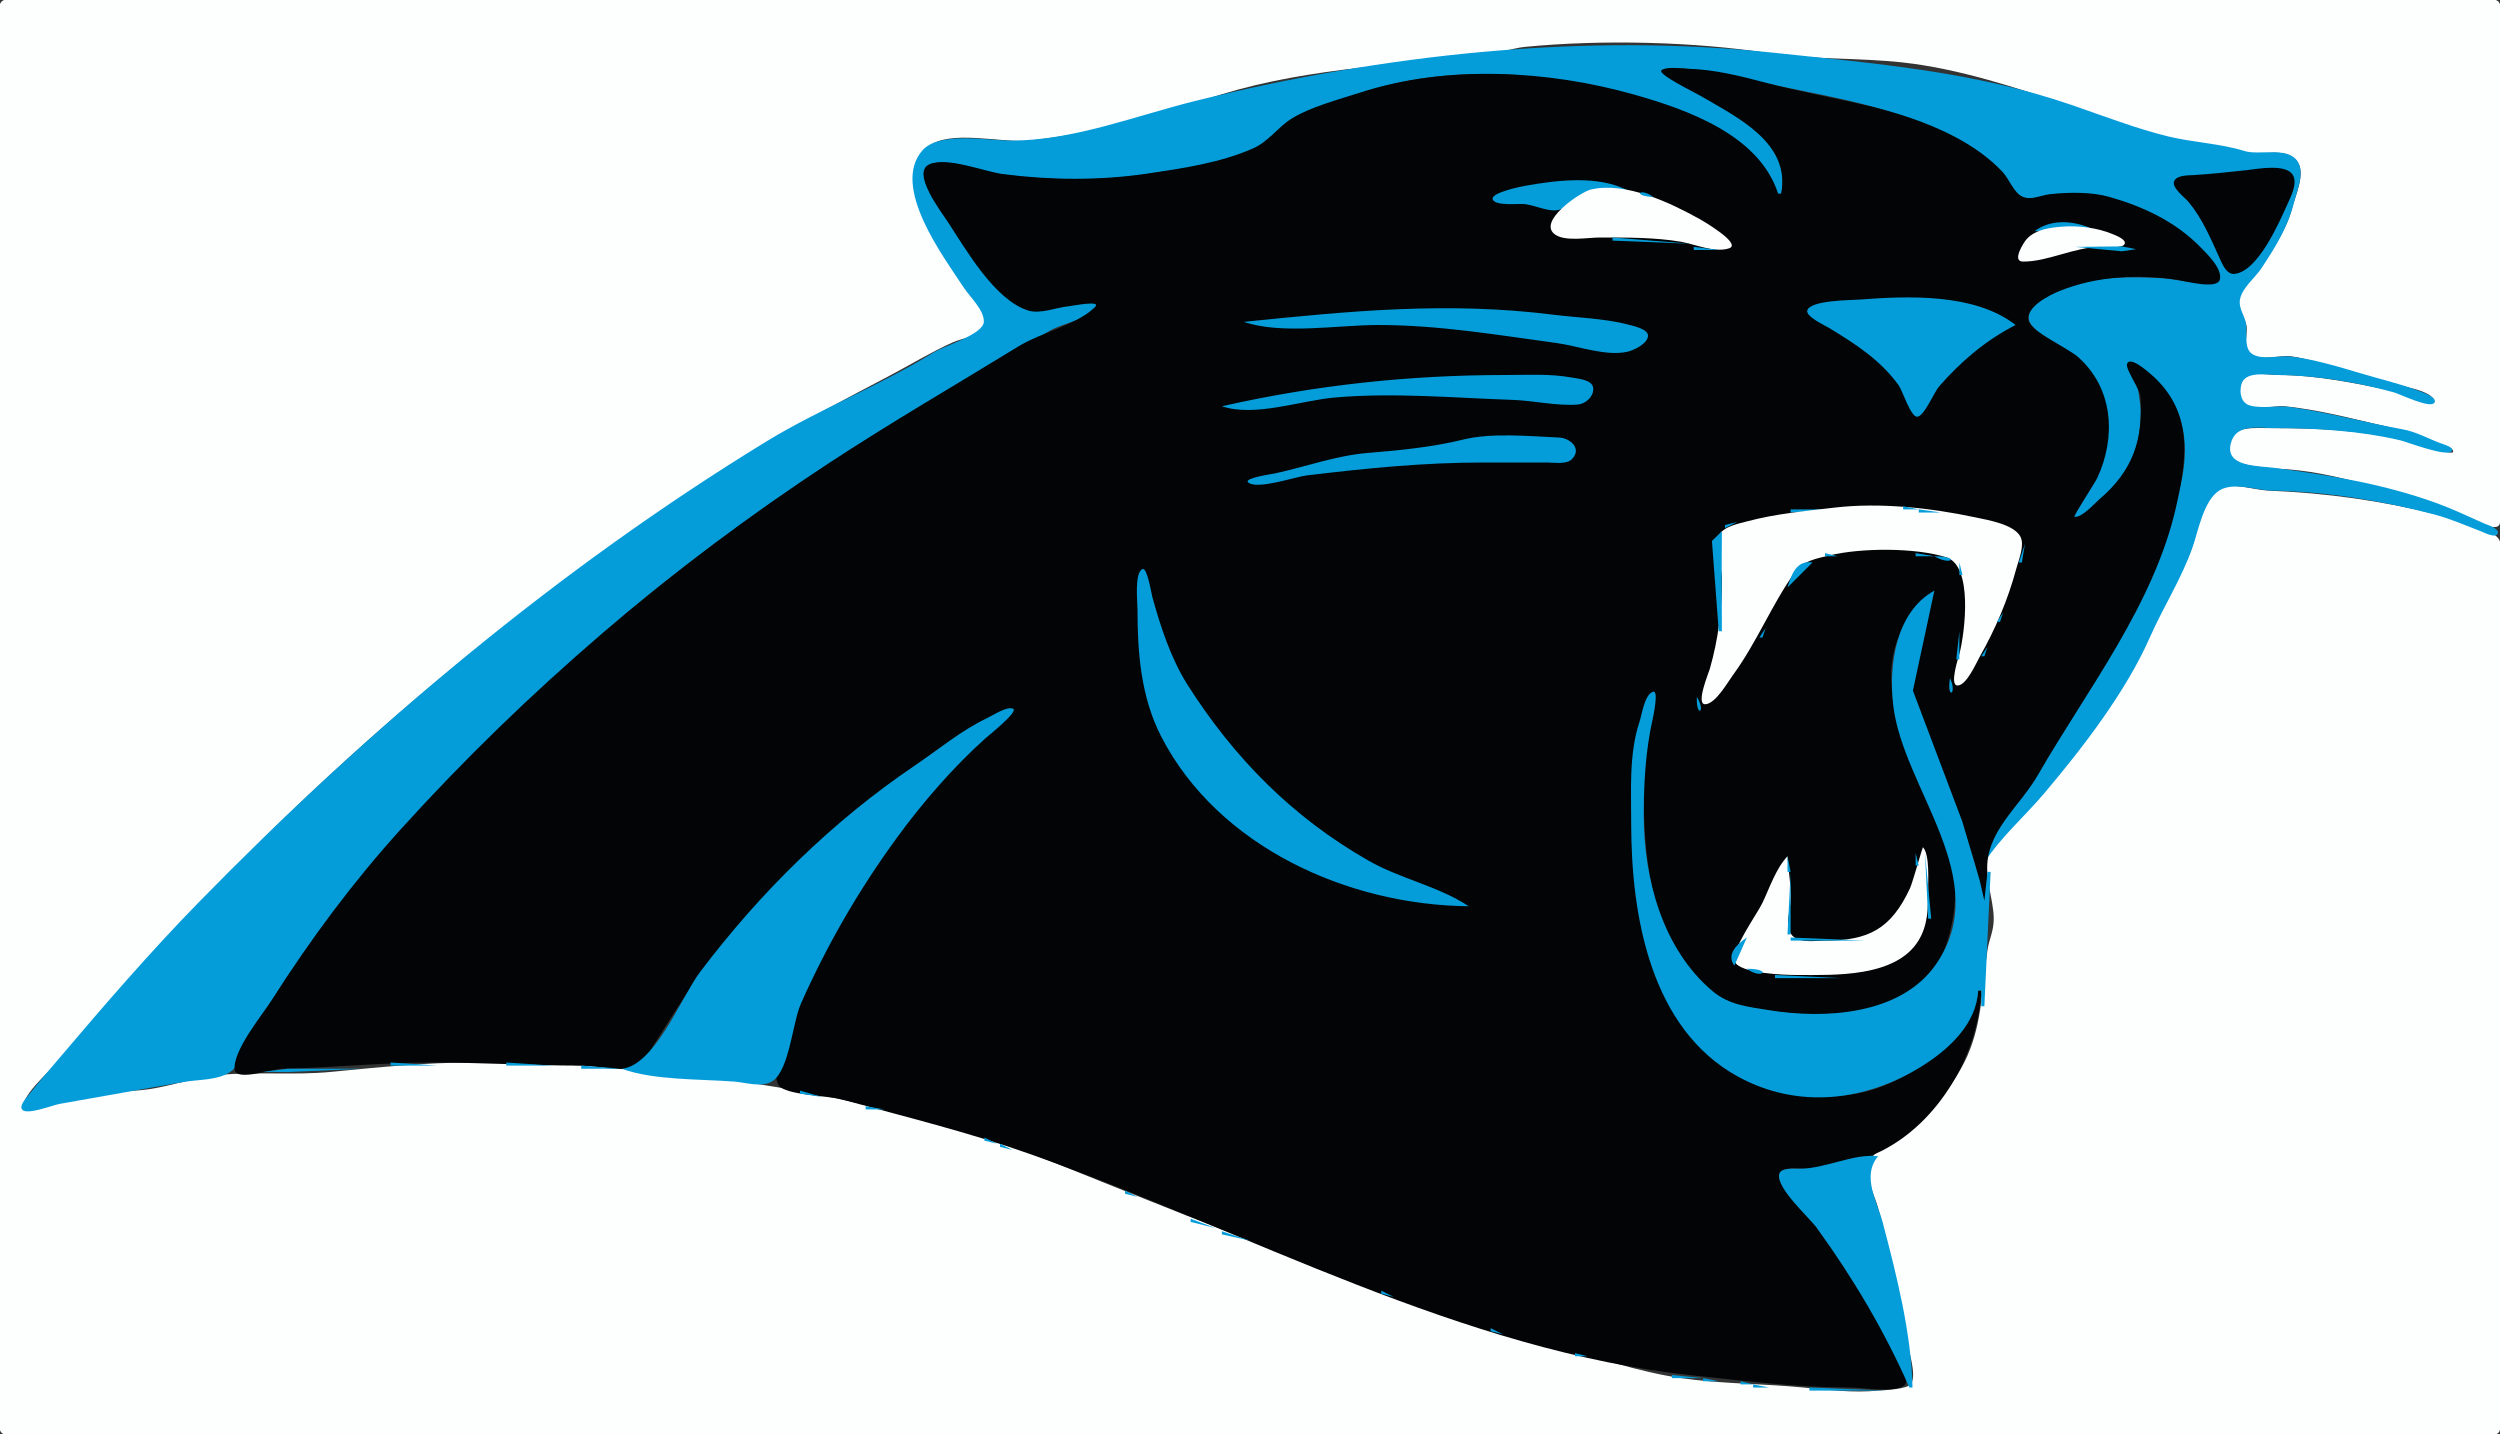
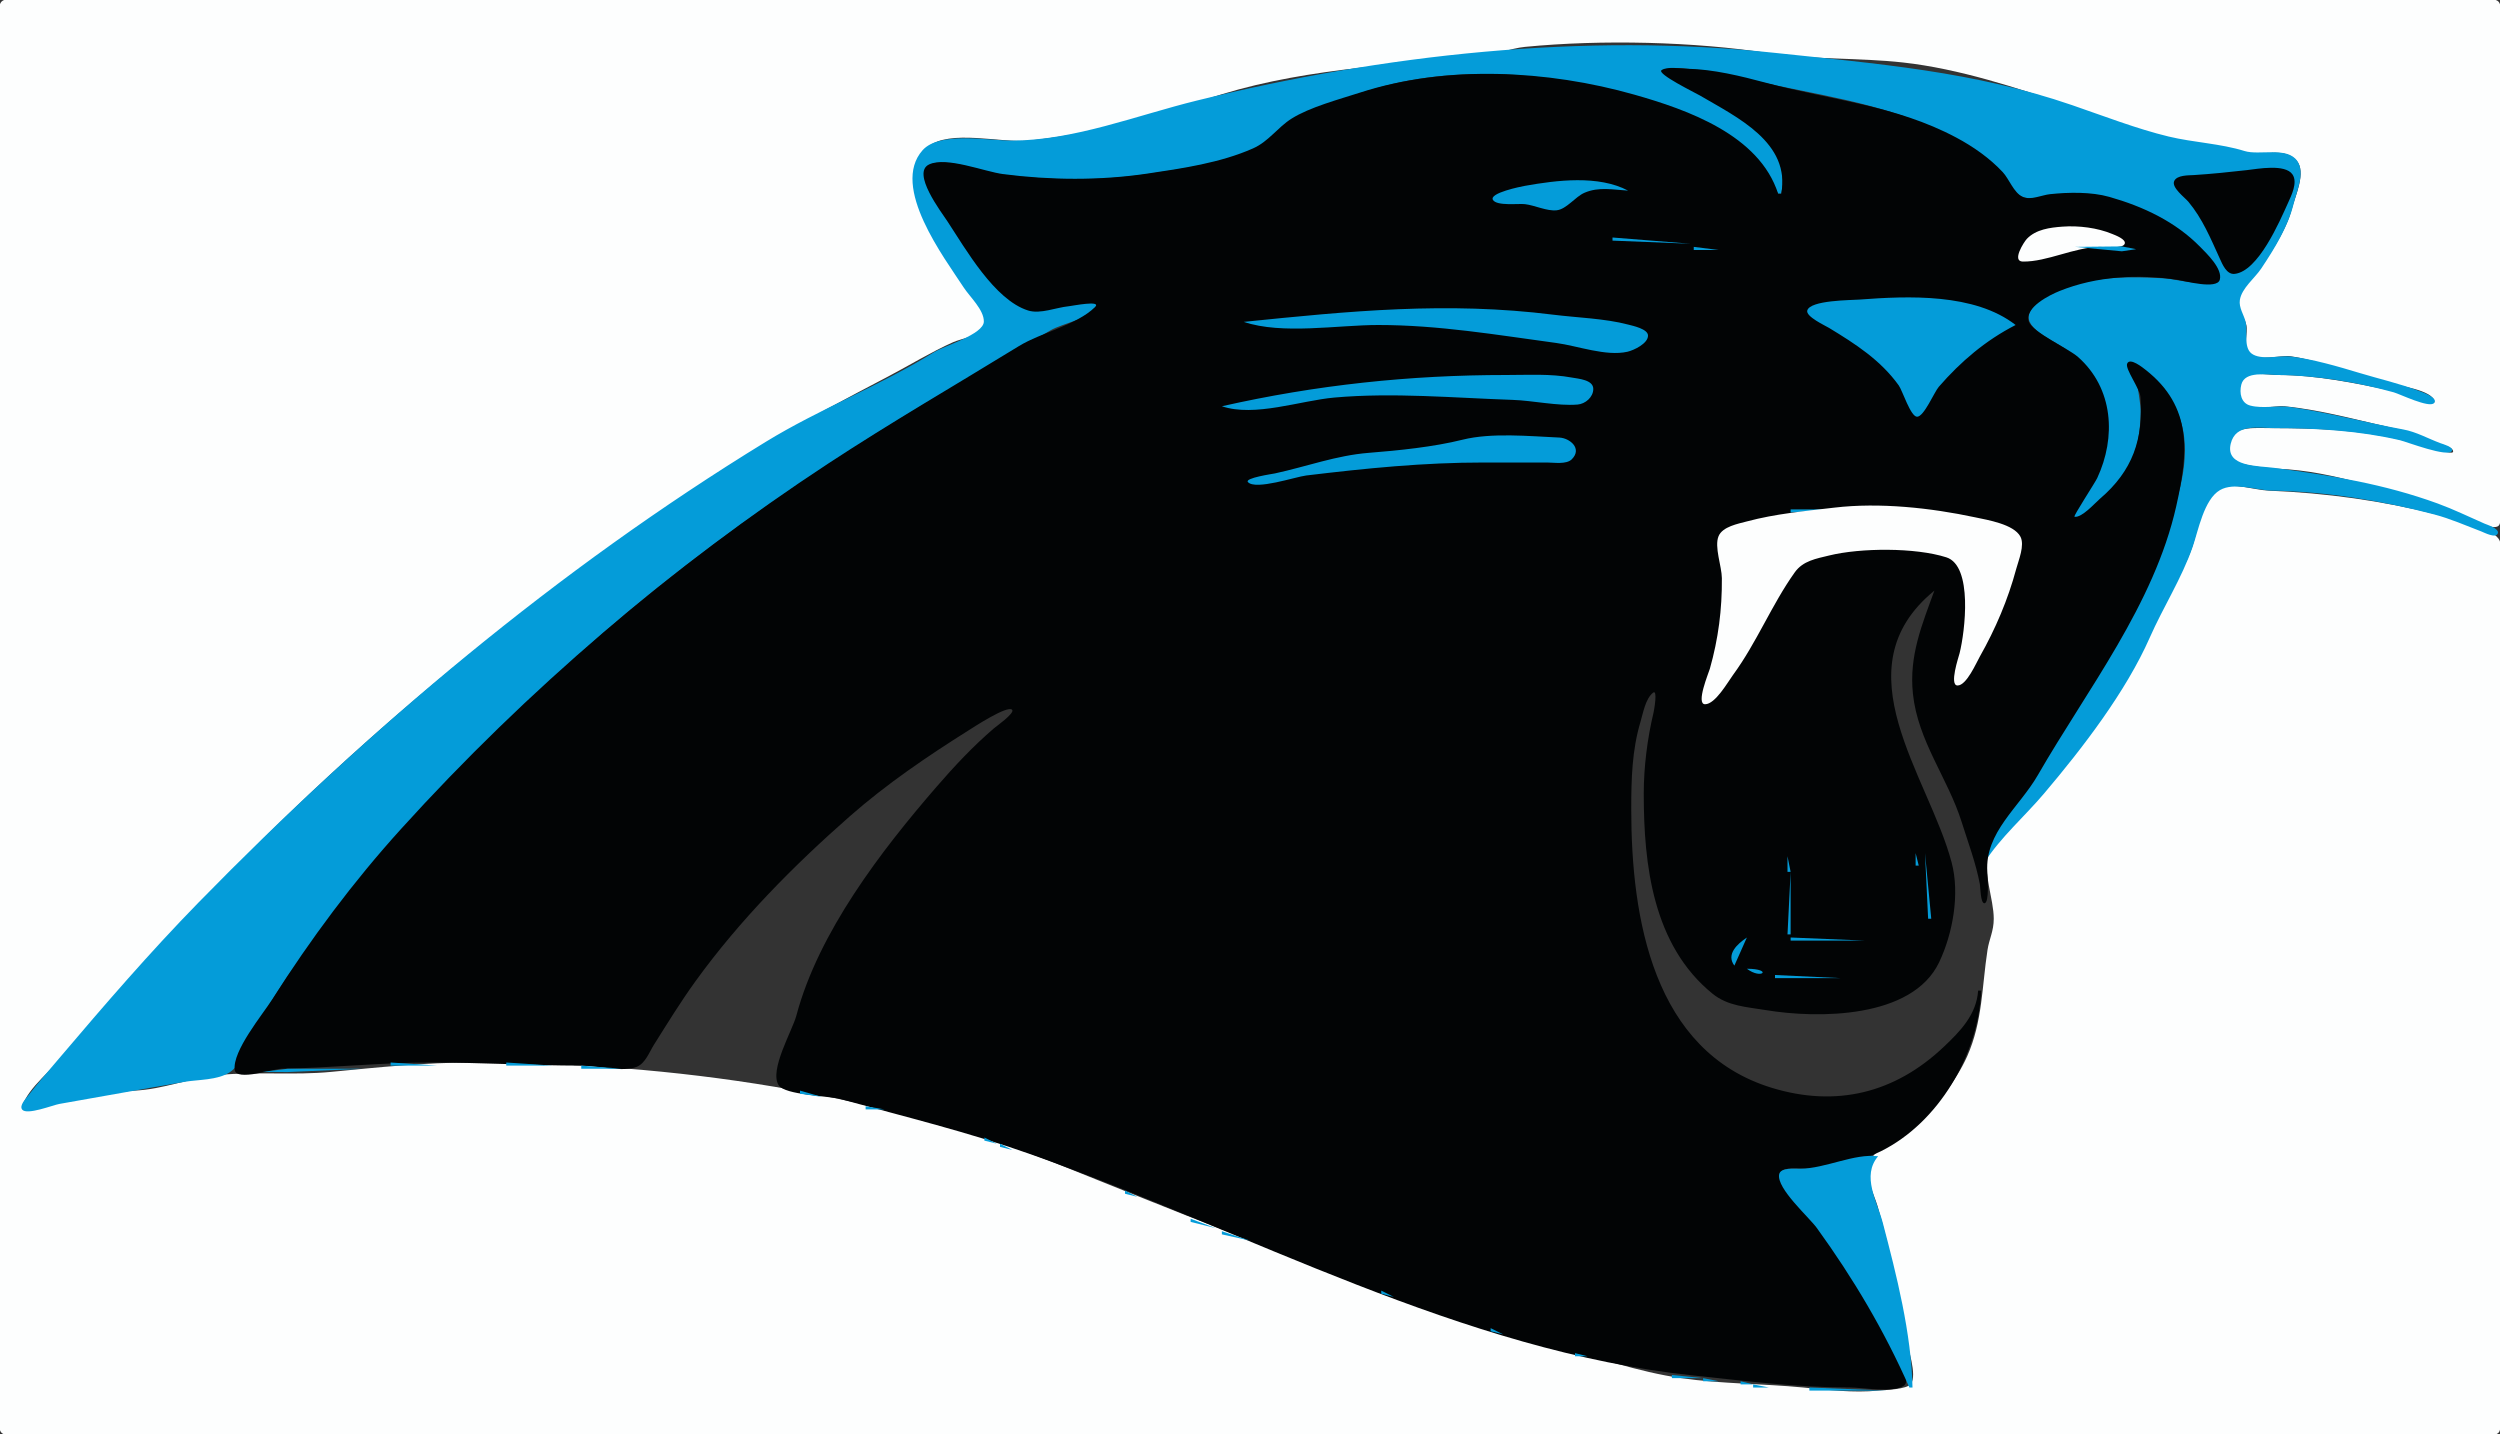
<svg xmlns="http://www.w3.org/2000/svg" width="800" height="459">
  <rect width="100%" height="100%" fill="#333333" stroke="none" />
  <path style="fill:#fdfefe; stroke:none;" d="M0.5 0.5C-1.446 2.446 0 11.306 0 14L0 55L0 219L0 398L0 443C0 446.015 -1.65 456.35 0.5 458.5C2.137 460.137 8.789 459 11 459L40 459L157 459L626 459L756 459L788 459C790.373 459 797.76 460.24 799.5 458.5C800.704 457.296 800 453.549 800 452L800 435L800 364L800 223L800 186C800 182.816 801.452 174.936 799.5 172.333C796.653 168.537 784.49 165.789 780 164.667C762.175 160.21 744.313 157.763 726 157C721.306 156.804 714.816 154.358 710.167 156.167C705.259 158.075 703.144 169.711 701.833 174C699.283 182.346 693.714 189.354 690 197.167C687.833 201.725 686.918 206.702 683.667 210.833C672.456 225.08 664.426 241.72 652 255.667C647.691 260.504 637.958 266.86 636.167 273C634.424 278.973 638 287.677 638 294C638 297.992 636.553 300.406 636 304C634.209 315.638 634.442 326.881 629.5 338C625.963 345.958 618.781 355.299 612 360.667C608.487 363.447 599.637 367.657 598.167 372C596.599 376.632 599.609 381.876 600.833 386C604.835 399.479 607.098 413.933 609.833 428C610.465 431.249 613.562 439.969 611.5 442.833C610.206 444.631 603.227 444.783 601 445C593.021 445.776 584.842 444.762 577 444C564.006 442.737 550.923 442.873 538 441C524.404 439.03 510.336 434.223 497 430.333C443.808 414.819 392.459 394.226 341 373.5C281.498 349.534 215.4 340 151 340C135.921 340 120.92 341.549 106 343C94.067 344.16 81.932 342.84 70 344C60.833 344.891 52.261 348.614 43 349C33.641 349.39 24.925 351.559 16 353.667C14.522 354.016 6.31 356.946 7.167 354C8.892 348.069 17.282 341.764 21.167 337C31.92 323.812 43.61 311.617 55 299C86.572 264.027 122.07 231.569 159 202.333C173.966 190.485 190.973 180.574 205.667 168.667C229.373 149.457 257.331 134.578 284.167 120.5C290.91 116.962 298.091 112.571 305 109.5C307.582 108.353 313.947 107.309 315.5 104.833C317.747 101.252 310.593 94.667 309 92C302.817 81.647 283.531 58.572 297 47C303.677 41.263 320.531 45.823 329 45C347.281 43.223 368.072 37.948 385.833 31.833C413.784 22.211 444.674 20.851 474 18C478.748 17.538 483.277 15.459 488 15C512.704 12.598 542.061 13.317 566 17C580.041 19.16 594.852 18.428 609 20C626.805 21.978 645.384 28.056 662.167 33.833C671.86 37.17 682.227 40.816 692 43.667C700.6 46.175 709.86 46.382 718.167 48.833C723.427 50.386 730.51 46.664 734.833 51.333C738.234 55.006 734.362 62.941 733.333 67C731.629 73.724 726.391 81.388 722.333 87C720.464 89.585 717.001 91.839 716.167 95C715.305 98.267 718.096 101.051 718.833 104C719.416 106.331 717.729 111.729 719.5 113.5C721.723 115.723 729.998 113.565 733 114C743.395 115.507 753.798 120.511 764 122.667C766.567 123.209 779 124.781 779 128.667C779 129.816 767.263 125.43 766 125.167C754.025 122.672 741.307 120 729 120C726.144 120 717.637 118.465 717 122C716.734 123.473 716.37 128.37 717.5 129.5C719.631 131.631 728.091 129.717 731 130C743.789 131.243 756.678 135.1 769 137.667C773.282 138.559 776.817 140.831 781 142.167C781.9 142.454 785 143.066 785 144.5C785 145.428 781.404 144.245 781 144.167C776.595 143.31 772.402 141.706 768 140.667C754.668 137.519 740.757 137 727 137C719.763 137 711.663 135.809 713 146C713.357 148.72 726.094 149.879 729 150C747.394 150.766 763.576 157.477 781 161.833C783.947 162.57 798.279 171.365 799.833 167.833C801.018 165.14 800 159.942 800 157L800 131L800 39L800 10C800 7.951 801.032 2.032 799.5 0.5C797.968 -1.032 792.048 0 790 0L764 0L657 0L233 0L59 0L15 0C12.146 0 2.548 -1.548 0.5 0.5z" />
  <path style="fill:#049cd9; stroke:none;" d="M569 62L570 62C573.236 46.201 557.728 37.757 546 31.104C544.609 30.315 531.576 24.096 532.643 22.7C533.943 20.999 540.205 22.038 542 22.258C551.155 23.377 559.993 25.593 569 27.468C588.551 31.539 608.263 34.681 625.999 44.614C631.108 47.475 635.838 50.881 639.878 55.144C642.145 57.535 644.155 61.834 647.372 63.035C650.564 64.226 654.735 62.408 658 62.144C664.36 61.629 670.798 61.89 676.864 63.956C686.748 67.324 695.864 71.65 703.294 79.214C705.425 81.384 709.495 85.101 709.272 88.491C708.993 92.728 695.684 89.215 693 89.078C681.804 88.508 670.531 88.235 660.001 92.392C656.154 93.911 650.996 96.102 649.395 100.312C647.487 105.33 657.929 109.225 660.999 111.769C674.336 122.813 678.203 137.24 670.657 152.917C669.988 154.307 662.124 165.386 664.02 165.534C666.978 165.766 670.984 161.314 672.957 159.543C682.011 151.413 685.066 142.853 684.997 131C684.988 129.293 683.114 116.779 682.216 116.959C685.236 116.354 689.724 121.888 691.456 123.765C700.538 133.602 700.412 145.558 697.126 158C689.121 188.31 671.814 214.566 655.791 241C649.358 251.613 636.37 263.445 635 276C640.327 267.777 647.761 261.411 654.139 253.88C666.371 239.436 680.3 221.357 687.94 204C692.235 194.242 698.129 185.127 701.653 175C703.452 169.829 705.236 159.822 710.398 156.829C714.926 154.204 722.121 156.909 727 156.995C744.279 157.302 762.248 160.181 779 164.634C784.153 166.004 789.034 168.161 794.005 170.056C794.916 170.403 798.701 172.423 799.306 170.676C799.842 169.126 795.874 167.921 794.995 167.537C789.929 165.325 785.193 162.989 780 161.097C762.865 154.857 745.935 152.149 728 149.741C722.653 149.023 712.041 149.498 713.829 142.005C715.404 135.403 722.687 137 728 137C741.35 137 754.971 137.844 768 140.875C770.064 141.355 783.524 146.563 784.634 144.25C785.213 143.045 781.589 142.057 780.995 141.838C776.972 140.355 773.244 138.191 768.995 137.417C757.014 135.234 745.126 132.023 733 130.264C728.821 129.658 724.154 130.847 720.083 129.782C717.132 129.01 716.54 125.777 717.218 123.083C718.353 118.569 725.487 119.976 729 120C740.997 120.083 754.455 122.326 766 125.546C767.95 126.09 777.373 130.694 778.894 128.981C780.428 127.253 774.842 125.388 774.06 125.088C767.889 122.723 761.348 121.257 754.995 119.333C748.314 117.31 739.827 114.835 732.94 114.079C729.484 113.699 723.388 115.368 720.477 113.111C717.862 111.084 719.297 105.863 718.602 103C718.045 100.704 716.375 98.453 716.755 96C717.34 92.213 721.532 89.025 723.588 85.94C727.88 79.501 732.177 72.546 734.018 65C734.955 61.163 737.704 55.257 735.111 51.495C731.89 46.823 722.986 49.804 718.259 48.329C710.579 45.932 701.978 45.611 694 43.699C683.992 41.301 672.959 37.045 663.134 33.662C631.732 22.85 600.748 20.411 568.018 16.921C506.564 10.369 442.837 17.451 382.981 32.181C363.739 36.916 343.88 44.862 324 45C316.452 45.052 300.672 41.936 295.218 48.083C284.858 59.757 302.22 82.528 308.389 92C310.318 94.962 314.906 99.156 314.829 102.917C314.745 106.998 302.177 110.676 299 112.648C281.684 123.397 262.336 130.791 245 141.412C178.34 182.252 118.237 232.831 63.588 288.741C47.999 304.689 33.425 321.588 18.995 338.588C15.622 342.562 12.211 346.46 9.019 350.588C8.32 351.491 6.103 353.744 7.088 355.056C8.529 356.974 16.962 353.611 18.995 353.259C32.326 350.956 45.642 348.467 59 346.194C63.441 345.439 69.626 345.705 73.528 343.116C77.238 340.654 77.95 335.669 79.986 332.06C84.557 323.958 89.632 315.487 95.213 308C118.881 276.247 144.781 248.709 173 221.005C207.632 187.005 249.936 157.301 291.019 132.157C305.882 123.061 321.164 114.616 336.134 105.722C339.998 103.427 349.711 101.805 351.894 97.727C353.004 95.652 341.455 97.931 340 98.055C336.876 98.322 333.09 100.14 330 99.389C326.332 98.497 323.312 94.632 320.759 92.074C314.028 85.331 308.325 77.962 303.19 69.94C301.225 66.871 292.548 55.806 297.222 52.907C301.87 50.025 314.748 55.036 320 55.741C335.577 57.832 352.449 57.982 368 55.588C379.215 53.862 391.591 52.212 401.981 47.514C406.943 45.271 409.652 40.59 414.134 37.866C419.848 34.393 428.744 32.151 435.06 29.935C462.796 20.205 495.291 22.902 523 30.588C540.75 35.512 560.79 43.937 569 62z" />
  <path style="fill:#020405; stroke:none;" d="M570 62L569 62C562.992 43.185 539.933 35.096 523 30.29C495.279 22.422 462.896 20.688 435.09 29.669C428.546 31.782 419.082 34.305 413.285 37.97C408.815 40.797 405.972 45.269 400.985 47.483C390.54 52.121 378.244 53.908 367 55.572C351.948 57.8 336.08 57.67 321 55.711C315.003 54.931 302.929 50.017 297.319 52.618C291.609 55.265 301.165 67.775 303.179 70.83C308.997 79.657 318.242 95.995 329.001 99.361C332.922 100.588 338.001 98.375 342 97.999C343.098 97.896 352.818 95.914 350.364 98.309C344.52 104.014 333.116 106.417 326.039 110.76C305.653 123.271 284.994 135.235 265 148.359C214.904 181.241 168.575 220.831 128.345 265.255C112.992 282.208 99.417 300.442 87.174 319.715C84.031 324.663 74.291 336.337 75.113 342.397C75.609 346.057 87.691 342.043 90.001 342.005C106.013 341.736 121.99 340 138 340C154.021 340 170.049 340.994 186 341C190.867 341.002 199.378 343.195 203.776 341.382C206.527 340.248 207.799 336.641 209.283 334.285C213.626 327.393 217.768 320.621 222.556 314C236.704 294.431 253.895 277.054 272.001 261.156C283.697 250.885 296.85 241.944 310 233.681C311.472 232.757 322.406 225.574 323.883 227.128C324.861 228.158 318.696 232.518 318.04 233.08C311.443 238.735 305.422 245.156 299.742 251.715C281.941 272.269 261.929 298.317 254.831 325.004C253.54 329.859 246.107 342.397 249.157 347.258C251.164 350.457 265.11 350.641 269 351.71C289.485 357.337 309.929 362.297 330 369.424C399.26 394.021 467.793 432.392 542 440.17C558.913 441.942 574.899 444 592 444C596.081 444 605.871 445.817 609.268 443.397C612.352 441.199 604.58 429.517 603.434 427C597.322 413.573 588.071 400.765 579.255 389C577.223 386.289 568.861 379.169 569.63 375.603C570.159 373.151 576.276 374.001 578 374C586.385 373.993 594.258 372.171 601.83 368.427C620.396 359.248 633.122 337.403 634 317L633 317C632.483 324.684 627.295 329.987 622 335C606.333 349.831 587.588 354.402 567 348.111C528.922 336.476 522 293.708 522 259C522 249.312 522.226 240.125 524.972 230.917C525.798 228.147 526.545 223.592 528.972 221.667C530.542 220.421 529.283 227.394 529.139 228C527.151 236.336 526 245.427 526 254C526 276.695 528.89 302.483 548.028 318C552.944 321.986 558.991 322.221 565 323.222C581.64 325.996 611.913 326.031 620.528 307.917C624.891 298.742 627.197 286.116 624.528 276C617.218 248.301 588.339 214.047 619 189C615.031 199.94 610.858 209.84 612.134 222C613.728 237.184 623.286 248.942 627.718 263C629.767 269.501 632.312 276.282 633.569 283C633.726 283.836 633.742 289.046 635 289.046C636.691 289.046 636.013 280.168 635.94 279C635.139 266.27 646.131 258.422 652.134 247.995C667.884 220.642 689.313 193.482 696.394 162C700.221 144.983 701.729 130.196 686.588 118.343C685.762 117.696 681.503 114.223 680.676 116.403C680.029 118.106 684.744 124.367 684.94 127C685.938 140.451 682.47 150.647 672 159.588C670.344 161.002 666.229 165.736 663.815 165.375C663.325 165.302 670.424 154.454 671.111 152.981C677.193 139.943 676.327 124.309 664.995 114.259C661.842 111.463 650.373 106.385 649.227 102.861C647.775 98.395 655.946 94.379 659 93.144C670.902 88.329 684.276 87.654 697 89.588C699.295 89.937 709.423 92.721 710.329 89.523C711.316 86.035 706.207 81.204 704.13 79.079C696.157 70.923 685.833 66.087 674.995 63.005C669.201 61.357 661.979 61.507 656 62.134C653.347 62.413 649.77 64.203 647.194 62.977C644.395 61.644 642.938 57.286 640.861 55.06C636.669 50.567 631.4 46.896 626 44.019C606.512 33.636 585.873 32.047 565 26.458C557.11 24.346 548.199 22.153 540 22.005C537.934 21.967 533.459 21.188 531.694 22.454C530.061 23.625 542.605 29.754 544 30.574C555.855 37.544 573.039 45.591 570 62M719 54.438C713.351 55.079 707.676 55.665 702.004 56.025C700.287 56.134 696.649 55.991 695.751 57.923C694.784 60.007 699.159 63.209 700.281 64.556C704.842 70.036 707.386 76.289 710.312 82.687C711.168 84.558 712.498 87.916 715.081 87.644C722.646 86.848 729.471 70.881 732.136 65C733.231 62.585 735.343 58.393 733.596 55.822C731.247 52.366 722.449 54.047 719 54.438z" />
  <path style="fill:#049cd9; stroke:none;" d="M521 61C511.479 55.967 498.212 57.651 488 59.467C486.828 59.676 476.304 61.775 477.761 64.003C479.06 65.989 485.906 65.08 488 65.329C491.145 65.701 495.038 67.632 498.143 67.293C501.285 66.95 504.072 62.972 507.021 61.691C511.602 59.702 516.209 60.716 521 61z" />
-   <path style="fill:#fdfefe; stroke:none;" d="M509.003 60.671C505.645 61.489 491.442 71.127 497.833 75.186C501.194 77.321 508.173 75.999 512 76C520.324 76.002 529.665 75.954 537.864 77.354C542.345 78.119 548.82 81.025 553.351 79.442C557.42 78.02 545.262 70.858 543.864 70.082C534.488 64.876 520.049 57.979 509.003 60.671z" />
-   <path style="fill:#049cd9; stroke:none;" d="M529 63C524.661 59.781 522.331 62.859 529 63M531.667 64.333L533.333 64.667L531.667 64.333M534.667 65.333L535.333 65.667L534.667 65.333M542.667 69.333L543.333 69.667L542.667 69.333M651 74L669 73C663.139 70.545 656.24 70.066 651 74z" />
  <path style="fill:#fdfefe; stroke:none;" d="M660 72.524C656.008 72.82 651.511 73.385 648.608 76.423C647.641 77.435 643.666 83.663 647.31 83.704C655.184 83.793 663.699 79.113 672 79.007C673.341 78.99 679.357 79.729 679.919 77.976C680.38 76.537 676.807 75.236 675.959 74.883C671.161 72.884 665.17 72.14 660 72.524z" />
  <path style="fill:#049cd9; stroke:none;" d="M675.667 74.333L676.333 74.667L675.667 74.333M677.667 75.333L678.333 75.667L677.667 75.333M516 76L516 77L541 78L516 76M645 81L647 78L645 81M664 79L678.984 80.418L683.565 79.744L678.984 78.844L664 79M542 79L542 80L550 80L542 79M550 80L557.167 79.695L550 80M649 84L654 83L649 84M643.75 84.083L644.583 85.917L643.75 84.083M645 104C631.871 93.765 610.564 94.689 595 95.866C592.28 96.072 579.205 96.032 578.322 99.375C577.811 101.311 584.05 104.176 585.321 104.948C593.711 110.043 601.765 115.211 607.594 123.323C608.786 124.981 611.387 133.353 613.465 133.357C615.677 133.361 618.965 125.449 620.409 123.785C627.446 115.675 635.42 108.901 645 104M398 103C410.263 107.154 428.065 104 441 104C460.407 104 478.954 107.173 498 109.75C504.849 110.676 513.961 114.114 520.782 112.56C522.787 112.104 527.417 109.928 527.364 107.36C527.321 105.25 522.489 104.253 520.996 103.861C513.491 101.887 504.745 101.67 497 100.698C463.059 96.438 431.755 99.545 398 103M391 130C401.454 133.541 416.156 128.181 427 127.217C445.831 125.544 465.191 127.328 484 127.96C490.575 128.18 498.443 129.975 504.82 129.458C507.297 129.257 509.851 127.113 509.853 124.453C509.856 121.521 505.057 121.2 502.996 120.82C496.106 119.546 488.977 120 482 120C451.101 120 421.161 123.189 391 130M468 140.71C458.75 143.016 447.555 144.16 438 144.91C427.657 145.723 418.098 149.302 408 151.489C407.249 151.652 398.141 152.962 399.346 154.275C401.791 156.942 414.594 152.564 418 152.155C437.303 149.837 455.466 148 475 148L495 148C497.196 147.999 501.243 148.701 502.972 146.972C506.443 143.502 502.298 140.169 498.981 140.019C489.404 139.586 477.313 138.388 468 140.71M573 163L573 164L587 163L573 163z" />
  <path style="fill:#fdfefe; stroke:none;" d="M587 162.441C577.552 163.556 568.215 164.39 559 166.856C556.179 167.61 551.209 168.511 549.94 171.578C548.524 175 550.967 181.228 550.997 185C551.075 194.998 549.889 204.35 547.154 214C546.797 215.26 542.576 225.357 545.621 225.357C548.892 225.357 552.888 218.272 554.555 216C562.163 205.627 566.945 193.484 574.339 183.129C576.969 179.446 581.176 178.778 585.32 177.759C595.404 175.28 612.894 175.178 622.834 178.346C631.39 181.072 628.799 202.115 627.078 209C626.784 210.172 623.669 219.357 626.423 219.357C629.282 219.357 632.369 212.183 633.526 210.136C638.566 201.226 642.548 191.899 645.206 182C645.948 179.237 647.99 174.46 646.526 171.712C644.405 167.732 635.972 166.382 632 165.534C617.825 162.51 601.464 160.734 587 162.441z" />
-   <path style="fill:#049cd9; stroke:none;" d="M609 162L609 163L614 163L609 162M614 163L614 164L621 164L614 163M559 167L565 166L559 167M631.667 165.333L633.333 165.667L631.667 165.333M552 168L552 169L556 167L552 168M640.056 167.639L641.944 168.361L640.056 167.639M550 202L551 202L550.941 181L551 170L547.818 173.104L550 202M646 180L647 180L648 174L646 180M584 177L584 178L588 178L584 177M613 177L613 178L619 178L613 177M619 178C624.385 181.245 627.511 178 619 178M572 188L580 180C574.936 179.115 573.206 183.832 572 188M470 290C460.326 283.594 448.159 281.232 438 275.447C413.635 261.573 394.896 242.594 379.951 219.04C374.724 210.802 371.314 200.37 368.737 191C368.47 190.027 367.105 181.544 365.641 182.081C362.939 183.072 364.001 192.807 364 195C363.996 209.066 365.113 223.224 371.705 235.922C389.846 270.87 431.164 289.641 470 290M627 180L627 184L628 184L627 180M645.333 181.667L645.667 183.333L645.333 181.667M644.333 184.667L644.667 186.333L644.333 184.667M643.333 187.667L643.667 188.333L643.333 187.667M567 197L572 189L567 197M633 317L634 317L634 322L635 322L637 279L636 279L635 288.222L633.569 282L627.977 263L612.134 221L619 189C606.422 195.938 604.318 213.344 605.87 226C609.139 252.645 638.438 281.553 619.393 308.741C608.123 324.83 583.786 326.171 566 323.241C559.415 322.156 553.368 321.637 548.06 317.194C532.007 303.758 526 280.98 526 261C526 250.616 526.584 240.168 528.875 230C529.039 229.272 530.883 220.644 528.921 221.366C526.248 222.349 525.429 228.568 524.667 230.866C521.178 241.377 522 253.001 522 264C522 293.11 528.226 329.123 556 344.435C575.427 355.145 597.135 352.326 615 341.194C623.508 335.893 632.538 327.64 633 317M642.333 191.667L642.667 193.333L642.333 191.667M639 199L640 199L641 196L639 199M563 204L564 204L565 201L563 204M627 202L626 211L627 211L627 202M636 206L638 203L636 206M634 210L635 210L636 207L634 210M547 226L559 210L547 226M547.333 211.667L547.667 213.333L547.333 211.667M627 221L633 212L627 221M624 217C622.835 224.069 626.49 222.238 624 217M543 223C542.672 229.801 546.065 227.972 543 223M199 342C208.948 345.718 224.269 345.277 235 346.111C238.671 346.397 244.044 348.195 247.352 345.85C252.64 342.101 253.629 327.161 256.279 321.196C264.638 302.379 274.838 284.738 286.978 268.115C295.255 256.78 304.913 245.623 315.365 236.236C316.32 235.378 326.091 227.635 324.181 226.784C322.233 225.915 317.696 228.927 315.99 229.738C307.522 233.763 300.487 239.744 292.804 244.932C266.404 262.755 243.255 285.572 224.049 311.003C217.95 319.079 209.591 340.891 199 342z" />
-   <path style="fill:#fdfefe; stroke:none;" d="M572 274C568.259 277.957 566.301 284.09 563.94 289C562.251 292.512 553.82 304.239 555.106 307.657C556.572 311.552 571.341 312 575 312C586.964 312 606.602 312.881 613.917 300.981C616.943 296.059 617.011 290.574 617 285C616.994 282.026 617.552 273.311 615.329 271.106C615.242 271.02 611.962 282.613 611.194 284.259C605.12 297.282 597.935 301 584 301C580.704 301 575.154 302.056 573.065 298.782C571.227 295.904 572.737 292.106 572.94 289C573.273 283.894 572.339 279.048 572 274z" />
  <path style="fill:#049cd9; stroke:none;" d="M569 277L572 273L569 277M613 273L613 277L614 277L613 273M616 273L617 294L618 294L616 273M572 274L572 279L573 279L572 274M568.333 279.667L568.667 280.333L568.333 279.667M573 279L572 299L573 299L573 279M612.028 281.028L612.361 282.194L612.028 281.028M565 286L567 283L565 286M609 288L611 285L609 288M601 299L608 292L601 299M616.333 294.667L616.667 296.333L616.333 294.667M614 301L616 298L614 301M555 309L559 300C555.918 302.08 552.278 305.376 555 309M573 300L573 301L597 301L573 300M607.667 306.333L608.333 306.667L607.667 306.333M604 309L607 307L604 309M600.667 309.333L601.333 309.667L600.667 309.333M559 310C563.754 313.624 567.47 310.035 559 310M596.667 310.333L598.333 310.667L596.667 310.333M592.667 311.333L594.333 311.667L592.667 311.333M568 312L568 313L589 313L568 312M633.333 322.667L633.667 324.333L633.333 322.667M632 327L631 331L632 327M629 336L628 340L629 336M125 340L125 341L140 341L125 340M162 340L162 341L177 341L162 340M116 342L92 342L83.954 343L92 343.06L116 342M186 341L186 342L199 342L186 341M256 349L256 350L263 351L256 349M267.667 351.333L269.333 351.667L267.667 351.333M277 354L277 355L283 355L277 354M288.667 356.333L289.333 356.667L288.667 356.333M294.667 358.333L296.333 358.667L294.667 358.333M300.667 360.333L302.333 360.667L300.667 360.333M315 364L315 365L319 366L315 364M320 366L320 367L324 368L320 366M326.667 368.333L327.333 368.667L326.667 368.333M329.667 369.333L330.333 369.667L329.667 369.333M611 444L612 444C611.672 426.807 606.869 407.909 602.5 391.323C600.674 384.393 595.629 376.314 601 370C593.348 369.02 584.217 373.92 576.003 374.003C574.391 374.02 569.739 373.483 569.321 375.822C568.509 380.362 578.842 389.438 581.42 393C593.048 409.064 602.998 425.848 611 444M331.667 370.333L332.333 370.667L331.667 370.333M335 371L338 373L335 371M342.667 374.333L343.333 374.667L342.667 374.333M344.667 375.333L345.333 375.667L344.667 375.333M348.667 377.333L349.333 377.667L348.667 377.333M352 378L355 380L352 378M360 381L360 382L364 383L360 381M366.667 384.333L367.333 384.667L366.667 384.333M371.667 386.333L373.333 386.667L371.667 386.333M374.667 387.333L375.333 387.667L374.667 387.333M378 388L381 390L378 388M381 390L381 391L389 393L381 390M391 394L391 395L400 397L391 394M401.667 398.333L403.333 398.667L401.667 398.333M404.667 399.333L405.333 399.667L404.667 399.333M416 403L419 405L416 403M427.667 408.333L429.333 408.667L427.667 408.333M430.667 409.333L431.333 409.667L430.667 409.333M434.667 410.333L436.333 410.667L434.667 410.333M442 413L442 414L446 415L442 413M448 415L451 417L448 415M453 417L457 419L453 417M458.667 419.333L459.333 419.667L458.667 419.333M463.028 420.639L464.194 421.278L463.028 420.639M468 422L472 424L468 422M473.667 424.333L474.333 424.667L473.667 424.333M477 425L477 426L481 427L477 425M490.667 429.333L491.333 429.667L490.667 429.333M504 433L504 434L508 434L504 433M510.667 434.333L512.333 434.667L510.667 434.333M515.667 435.333L517.333 435.667L515.667 435.333M518.667 436.333L520.333 436.667L518.667 436.333M524.366 437.676L527.634 438.324L524.366 437.676M535 440L535 441L545 441L535 440M545 441L545 442L550 442L545 441M557 442L557 443L561 443L557 442M561 443L561 444L566 444L561 443M579 444L579 445L604 445L579 444z" />
</svg>